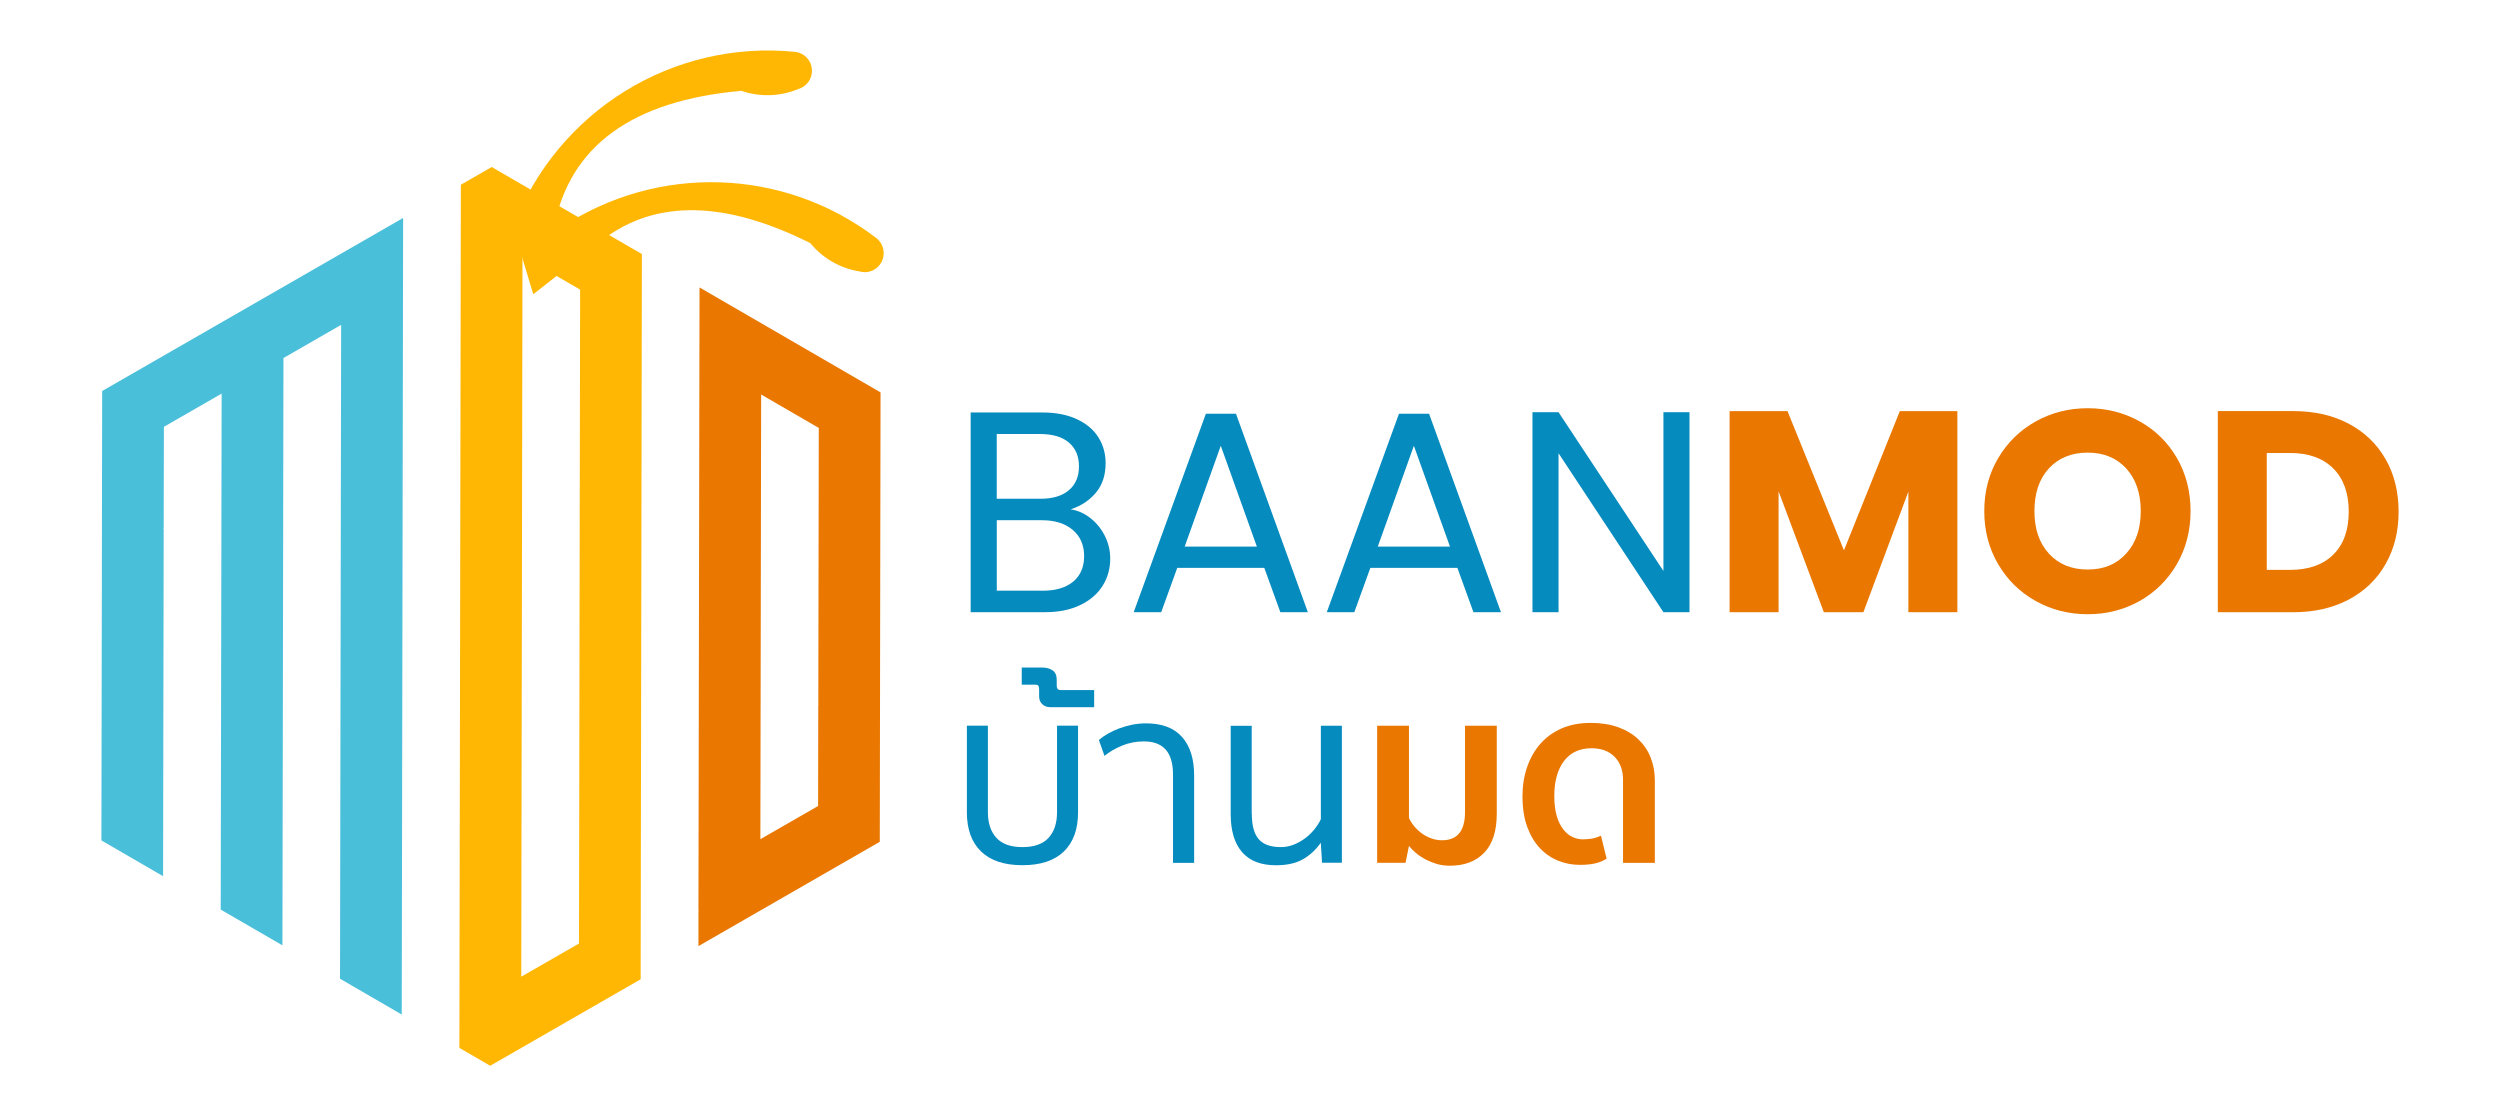
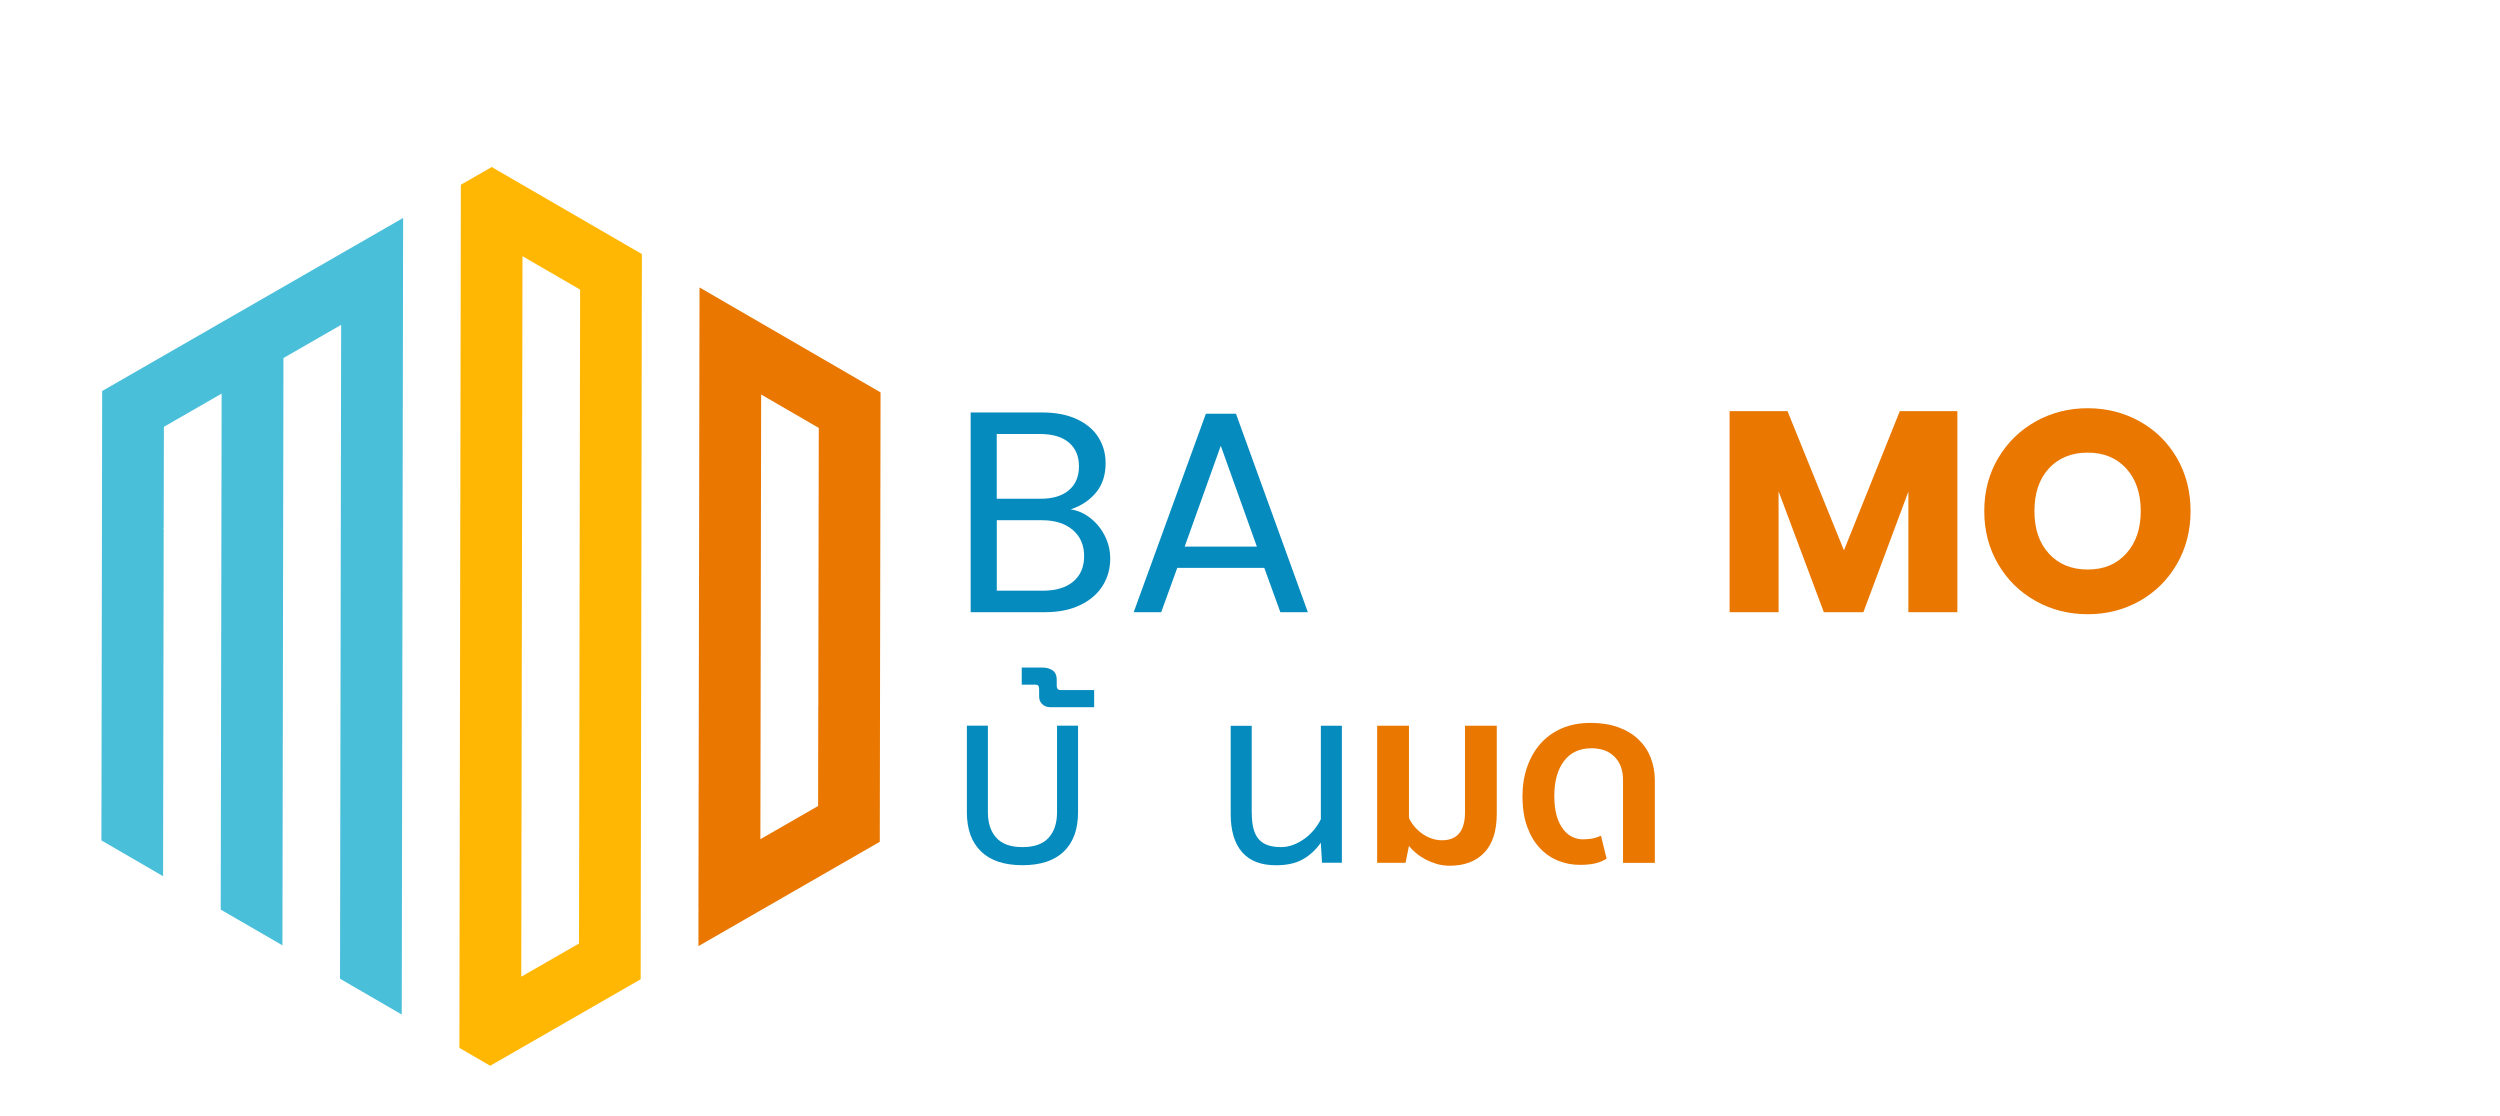
<svg xmlns="http://www.w3.org/2000/svg" id="Layer_1" viewBox="0 0 488.87 218.29">
  <defs>
    <style>      .st0 {        fill-rule: evenodd;      }      .st0, .st1 {        fill: #ffb703;      }      .st2 {        fill: none;      }      .st3 {        fill: #e97700;      }      .st4 {        fill: #058bbe;      }      .st5 {        fill: #49bfda;      }    </style>
  </defs>
  <g>
-     <path class="st0" d="M104.28,57.54,117.89,46.85c10.36-7.88,23.89-7.66,40.56.69,2.43,2.97,5.86,4.94,9.64,5.54,1.69.49,3.49-.28,4.3-1.86.81-1.57.41-3.5-.95-4.61-18.18-13.93-43.01-14.6-61.83-2.05-.18-.03-2.32-.28-1.26-.17,3.06-15.84,15.26-24.72,36.62-26.63,3.62,1.24,7.56,1.13,11.1-.34,1.7-.47,2.83-2.08,2.7-3.84-.12-1.77-1.46-3.2-3.21-3.43-23.98-2.45-46.63,11.58-55.24,34.23" />
    <g>
      <polygon class="st2" points="148.84 77.15 148.69 164.1 159.97 157.61 160.01 137.8 160.09 137.66 160.01 137.62 160.1 83.68 148.84 77.15" />
      <polygon class="st2" points="113.29 144.16 113.31 130.68 113.44 56.63 102.17 50.1 101.93 190.99 113.22 184.5 113.29 144.16" />
      <polygon class="st5" points="19.83 164.34 31.89 171.34 32.01 103.45 31.93 103.41 32.01 103.27 32.02 96.83 32.05 83.46 43.34 76.97 43.16 177.87 55.23 184.86 55.43 70.01 66.71 63.52 66.49 191.39 78.56 198.39 78.83 42.62 19.98 76.46 19.83 164.34" />
      <path class="st1" d="M90.12,36.13l-.29,168.78,6.03,3.5,29.32-16.86.05-.03.05-.09.24-141.75-29.37-17.02-6.05,3.48ZM102.17,50.1l11.27,6.53-.13,74.05-.02,13.48-.07,40.34-11.29,6.49.24-140.89Z" />
      <path class="st3" d="M136.79,56.21l-.21,121.82.08.05-.08.14v6.79s35.46-20.4,35.46-20.4l.15-87.88-35.4-20.52ZM160.09,137.66l-.08.14-.03,19.81-11.29,6.49.15-86.95,11.27,6.53-.09,53.94.08.05Z" />
    </g>
  </g>
  <g>
    <path class="st4" d="M213.26,101.34c1.18.93,2.11,2.09,2.8,3.47.69,1.38,1.04,2.86,1.04,4.43,0,1.98-.5,3.76-1.51,5.35-1.01,1.59-2.47,2.84-4.4,3.75-1.92.92-4.19,1.37-6.81,1.37h-14.57v-39.05h14.01c2.65,0,4.91.44,6.78,1.32,1.87.88,3.27,2.06,4.2,3.56.93,1.49,1.4,3.17,1.4,5.04,0,2.32-.63,4.23-1.88,5.74-1.25,1.51-2.9,2.61-4.96,3.28,1.42.22,2.72.8,3.89,1.74ZM194.91,97.53h8.57c2.39,0,4.24-.56,5.55-1.68,1.31-1.12,1.96-2.67,1.96-4.65s-.65-3.53-1.96-4.65c-1.31-1.12-3.19-1.68-5.66-1.68h-8.46v12.66ZM209.87,113.73c1.42-1.2,2.13-2.86,2.13-4.99s-.75-3.87-2.24-5.13c-1.49-1.25-3.49-1.88-5.99-1.88h-8.85v13.78h9.02c2.54,0,4.52-.6,5.94-1.79Z" />
    <path class="st4" d="M247.24,111.04h-17.03l-3.14,8.68h-5.38l14.12-38.82h5.88l14.06,38.82h-5.38l-3.14-8.68ZM245.78,106.89l-7.06-19.72-7.06,19.72h14.12Z" />
-     <path class="st4" d="M285,111.04h-17.03l-3.14,8.68h-5.38l14.12-38.82h5.88l14.06,38.82h-5.38l-3.14-8.68ZM283.54,106.89l-7.06-19.72-7.06,19.72h14.12Z" />
-     <path class="st4" d="M330.38,119.72h-5.1l-20.51-31.09v31.09h-5.1v-39.11h5.1l20.51,31.04v-31.04h5.1v39.11Z" />
    <path class="st3" d="M382.76,80.39v39.33h-9.58v-23.59l-8.8,23.59h-7.73l-8.85-23.64v23.64h-9.58v-39.33h11.32l11.04,27.23,10.93-27.23h11.26Z" />
    <path class="st3" d="M398.08,117.53c-3.08-1.72-5.53-4.12-7.34-7.2-1.81-3.08-2.72-6.54-2.72-10.39s.91-7.3,2.72-10.36c1.81-3.06,4.26-5.45,7.34-7.17,3.08-1.72,6.47-2.58,10.17-2.58s7.09.86,10.17,2.58c3.08,1.72,5.51,4.11,7.28,7.17,1.77,3.06,2.66,6.52,2.66,10.36s-.9,7.31-2.69,10.39-4.22,5.48-7.28,7.2c-3.06,1.72-6.44,2.58-10.14,2.58s-7.09-.86-10.17-2.58ZM415.79,108.23c1.89-2.09,2.83-4.85,2.83-8.29s-.94-6.25-2.83-8.32c-1.89-2.07-4.4-3.11-7.54-3.11s-5.7,1.03-7.59,3.08c-1.89,2.05-2.83,4.84-2.83,8.35s.94,6.25,2.83,8.32,4.42,3.11,7.59,3.11,5.65-1.04,7.54-3.14Z" />
-     <path class="st3" d="M459.29,82.86c3.1,1.64,5.5,3.95,7.2,6.92,1.7,2.97,2.55,6.4,2.55,10.28s-.85,7.27-2.55,10.25c-1.7,2.99-4.11,5.3-7.23,6.95-3.12,1.64-6.73,2.46-10.84,2.46h-14.73v-39.33h14.73c4.15,0,7.77.82,10.87,2.47ZM456.26,108.46c2.02-1.98,3.03-4.78,3.03-8.4s-1.01-6.44-3.03-8.46c-2.02-2.02-4.84-3.02-8.46-3.02h-4.54v22.86h4.54c3.62,0,6.44-.99,8.46-2.97Z" />
  </g>
  <g>
    <path class="st4" d="M199.95,165.65c2.3,0,4-.61,5.1-1.82,1.1-1.21,1.65-2.87,1.65-4.98v-16.94h4.11v16.94c0,3.32-.93,5.87-2.78,7.66-1.85,1.79-4.55,2.68-8.09,2.68s-6.24-.89-8.09-2.68c-1.85-1.79-2.78-4.34-2.78-7.66v-16.94h4.11v16.94c0,2.11.55,3.76,1.65,4.98,1.1,1.21,2.8,1.82,5.1,1.82Z" />
    <path class="st4" d="M205.26,138.28c-.54,0-1.02-.19-1.44-.57-.41-.38-.62-.89-.62-1.53v-1.34c0-.35-.05-.6-.14-.74-.1-.14-.33-.22-.72-.22h-2.54v-3.35h3.92c.89,0,1.6.19,2.13.57s.79.99.79,1.82v1.2c0,.26.06.45.17.6.11.14.34.22.69.22h6.46v3.35h-8.71Z" />
-     <path class="st4" d="M229.38,168.71v-17.27c0-4.31-1.9-6.46-5.69-6.46-1.53,0-2.97.28-4.31.84-1.34.56-2.47,1.22-3.4,1.99l-1.1-3.11c.48-.41,1.06-.82,1.75-1.22.69-.4,1.44-.75,2.25-1.05.81-.3,1.66-.54,2.54-.72.88-.17,1.76-.26,2.66-.26,3.13,0,5.48.88,7.06,2.66,1.58,1.77,2.37,4.28,2.37,7.54v17.08h-4.12Z" />
    <path class="st4" d="M244.79,159.14c0,2.27.45,3.92,1.34,4.95.89,1.04,2.34,1.56,4.35,1.56.8,0,1.59-.14,2.37-.43s1.52-.69,2.23-1.2c.7-.51,1.32-1.09,1.87-1.75.54-.65.99-1.35,1.34-2.08v-18.28h4.11v26.8h-3.88l-.24-3.92c-.93,1.34-2.07,2.41-3.45,3.21-1.37.8-3.14,1.2-5.31,1.2-2.94,0-5.14-.85-6.63-2.56-1.48-1.71-2.23-4.19-2.23-7.44v-17.27h4.11v17.23Z" />
    <path class="st3" d="M286.47,141.92h6.22v17.18c0,3.38-.81,5.93-2.44,7.63-1.63,1.71-3.88,2.56-6.75,2.56-.93,0-1.79-.12-2.58-.36s-1.54-.54-2.22-.91c-.69-.37-1.3-.78-1.84-1.24s-.99-.92-1.34-1.36l-.67,3.3h-5.55v-26.8h6.22v18.04c.29.61.65,1.17,1.1,1.7.45.53.96.99,1.53,1.39s1.19.71,1.84.93,1.32.33,1.99.33c3,0,4.5-1.83,4.5-5.5v-16.89Z" />
    <path class="st3" d="M317.38,168.71v-16.22c0-1.88-.55-3.38-1.65-4.5s-2.61-1.67-4.52-1.67c-2.33,0-4.12.84-5.38,2.51-1.26,1.67-1.89,3.95-1.89,6.82,0,1.6.17,2.93.5,4s.77,1.94,1.32,2.61c.54.67,1.14,1.15,1.79,1.44.65.29,1.3.43,1.94.43s1.24-.05,1.79-.14c.56-.1,1.16-.29,1.79-.57l1.1,4.5c-.67.41-1.41.72-2.22.91-.81.19-1.83.29-3.04.29-1.44,0-2.82-.26-4.16-.79-1.34-.53-2.54-1.34-3.59-2.44s-1.89-2.5-2.51-4.19c-.62-1.69-.93-3.7-.93-6.03,0-2.01.29-3.88.89-5.62.59-1.74,1.44-3.25,2.56-4.55,1.12-1.29,2.5-2.3,4.16-3.04,1.66-.73,3.57-1.1,5.74-1.1,2.04,0,3.84.29,5.41.86,1.56.57,2.87,1.36,3.92,2.37s1.85,2.19,2.39,3.57c.54,1.37.81,2.84.81,4.4v16.17h-6.22Z" />
  </g>
</svg>